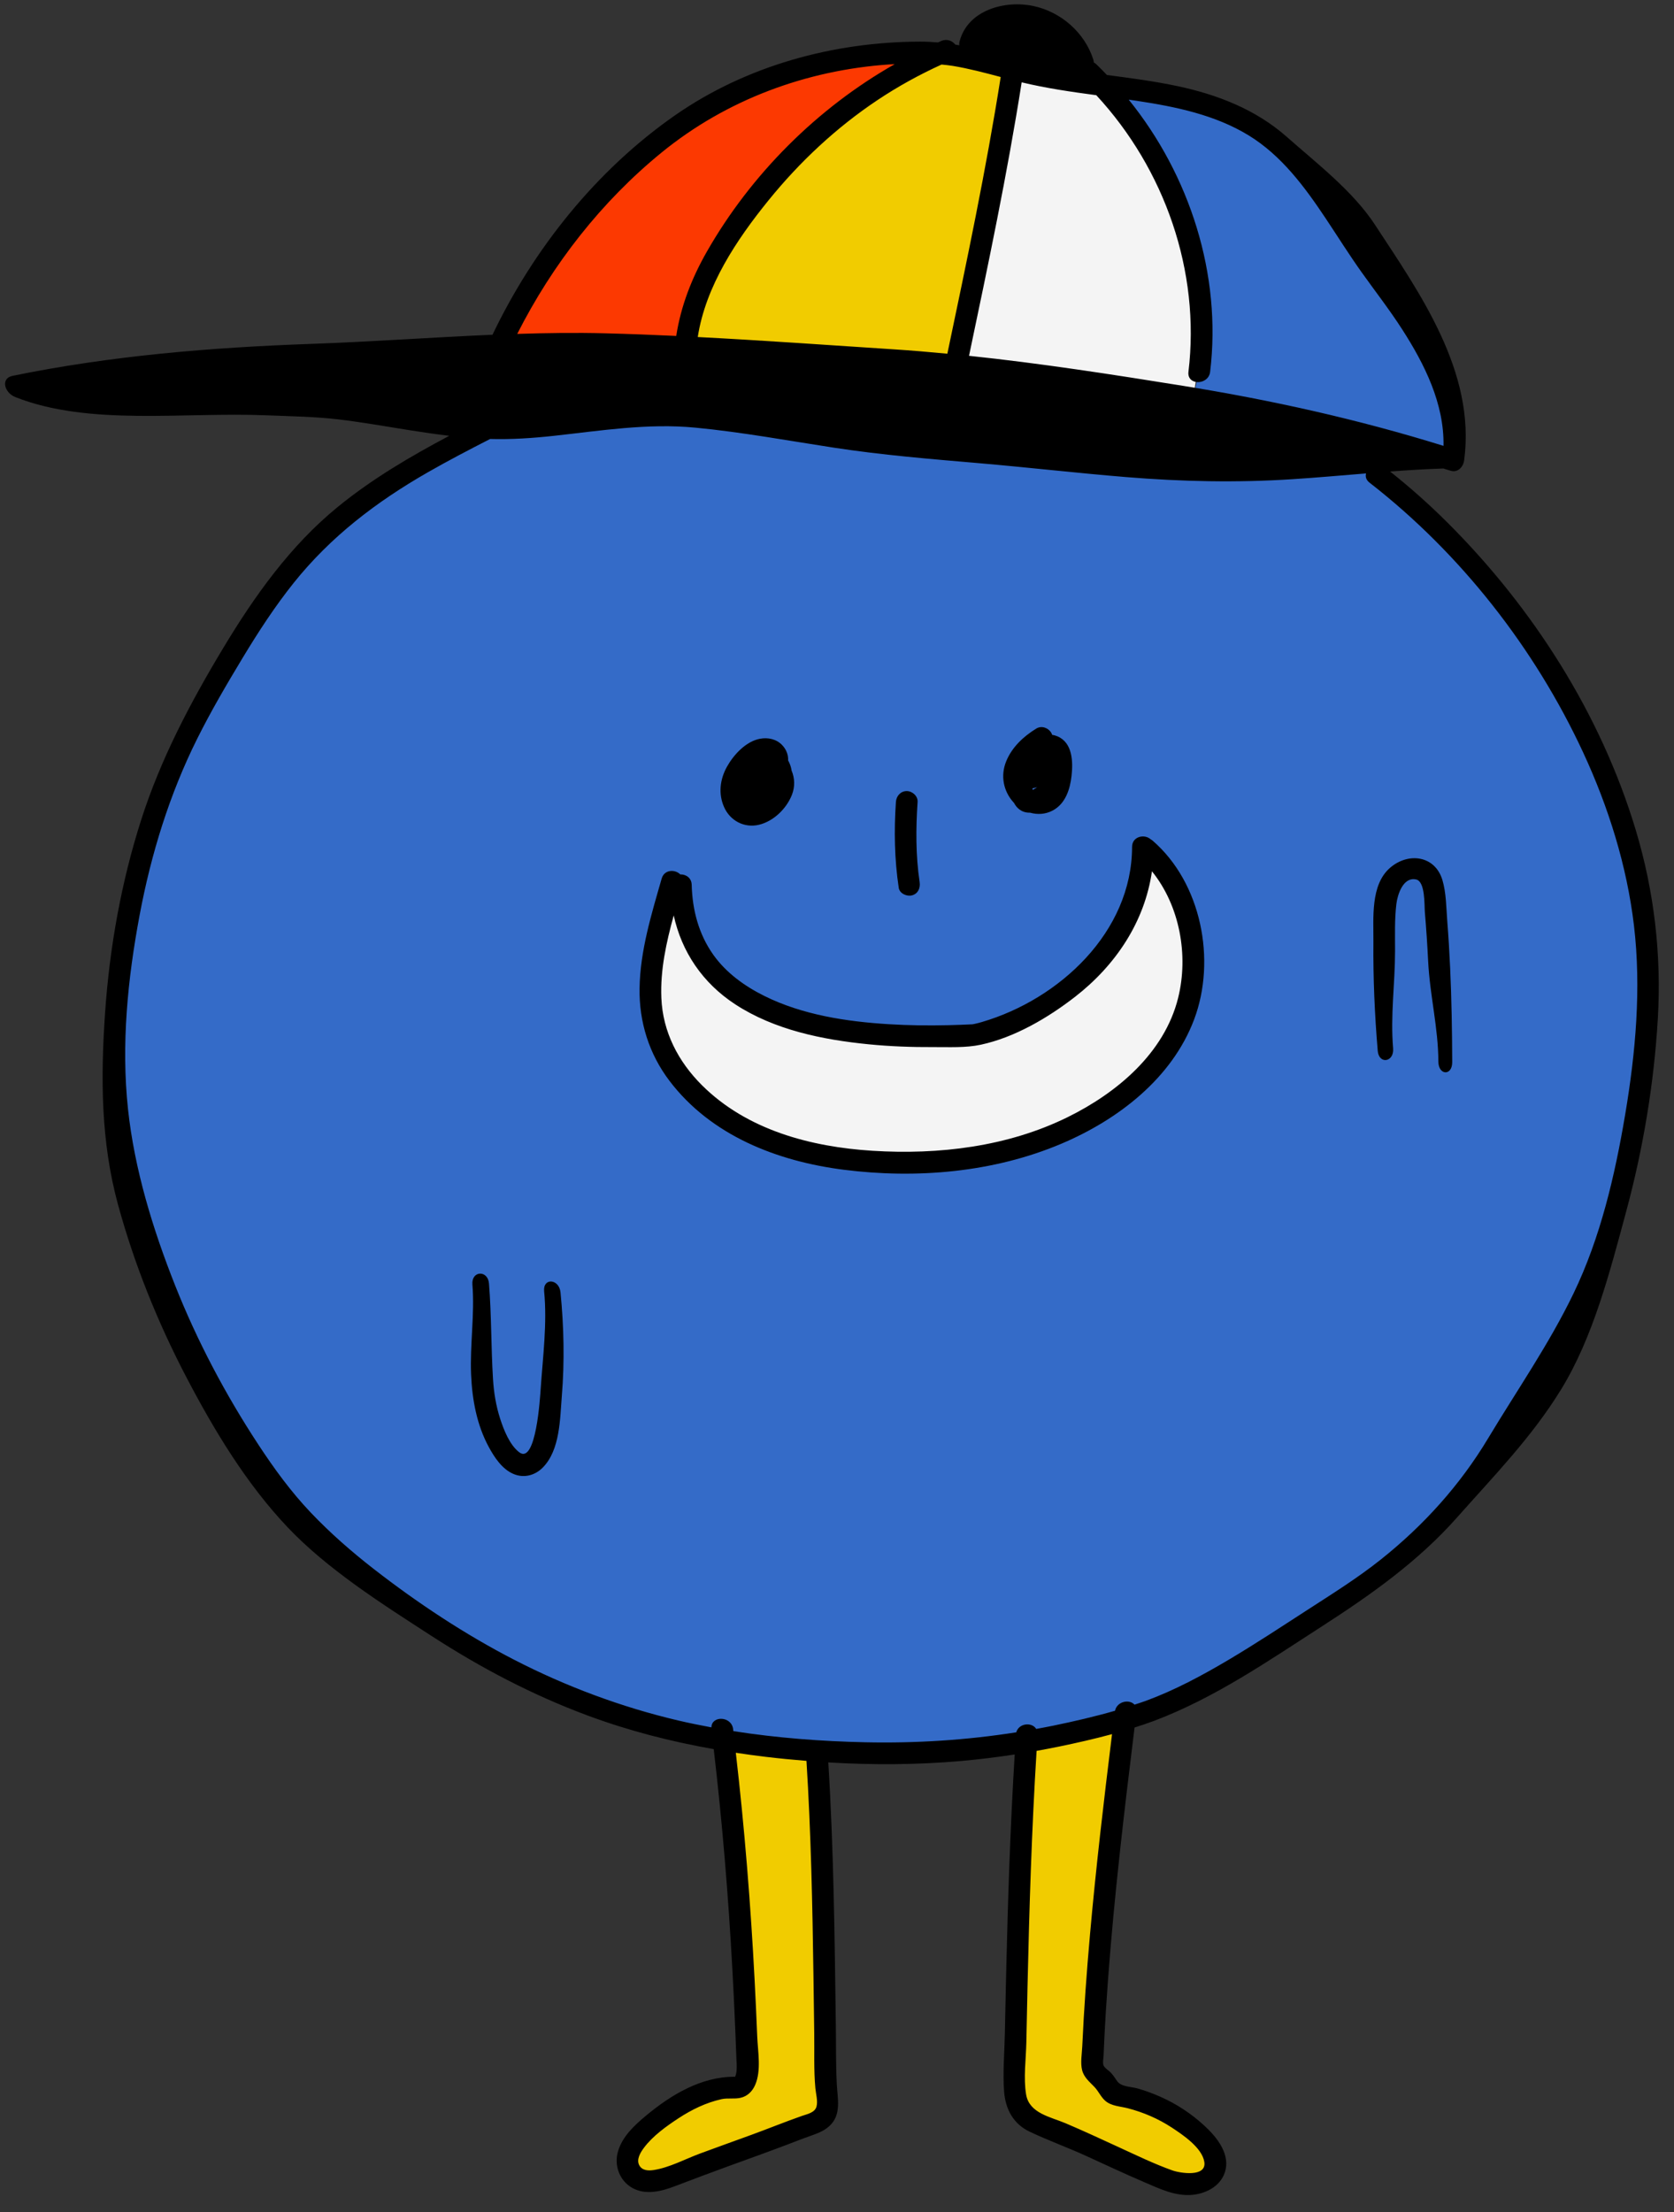
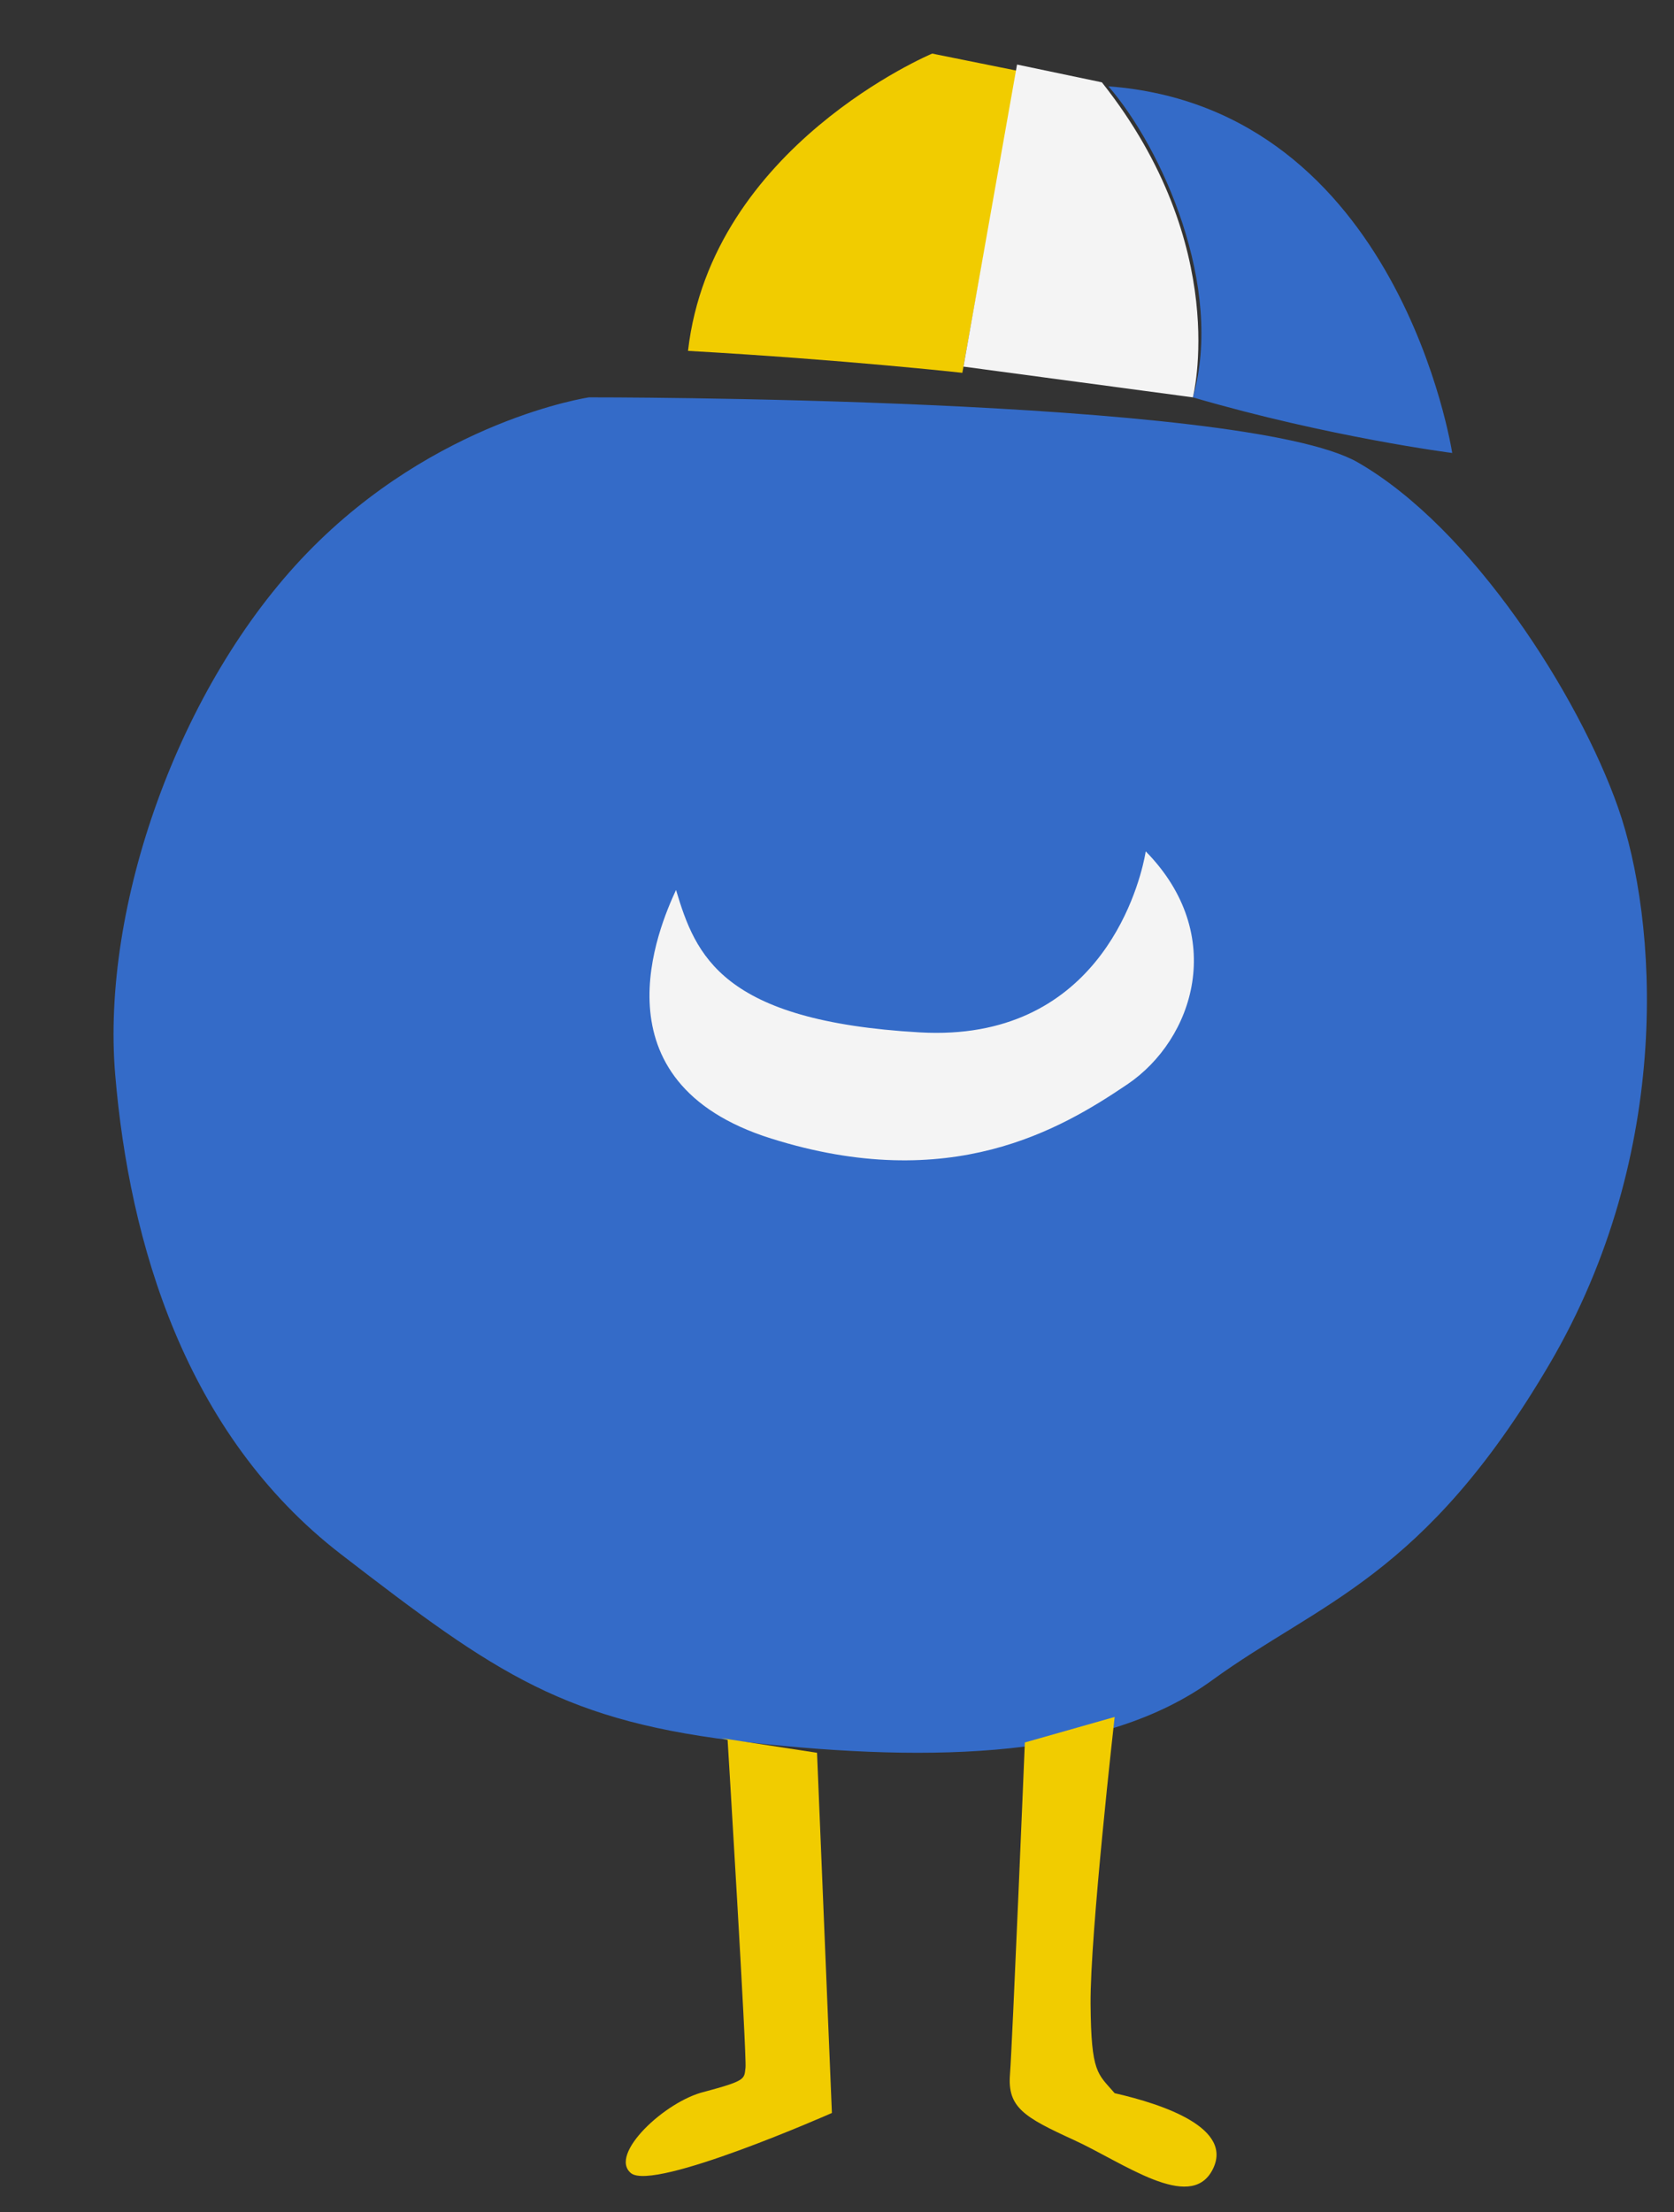
<svg xmlns="http://www.w3.org/2000/svg" height="306.0" preserveAspectRatio="xMidYMid meet" version="1.0" viewBox="-0.7 -0.6 231.6 306.0" width="231.6" zoomAndPan="magnify">
  <rect x="-0.7" y="-0.6" width="231.6" height="306.0" fill="#333333" stroke="none" />
  <g id="change1_1">
    <path d="M164.334,54.366c4.381-15.207-4.268-34.48-11.682-43.024 c40.296,3.019,47.562,50.72,47.562,50.72S183.174,59.876,164.334,54.366z M164.334,54.366 c4.381-15.207-4.268-34.48-11.682-43.024c40.296,3.019,47.562,50.72,47.562,50.72S183.174,59.876,164.334,54.366z M80.79,54.366c0,0-21.196,3.13-39,21.522s-28.512,48.959-26.551,72.177s9.646,49.69,31.247,66.345 s30.919,23.212,56.544,26.03s49.123,2.187,63.978-8.617c14.855-10.805,29.291-14.172,46.635-43.673 s14.931-61.64,9.518-77.045c-5.414-15.404-20.104-38.599-36-47.739S80.79,54.366,80.79,54.366z" fill="#346BC8" />
  </g>
  <g id="change2_1">
-     <path d="M94.355,48.329c0,0-20.87-1.137-25.826-2.459c24.522-46.192,58.315-38.591,58.315-38.591 C95.42,27.627,94.355,48.329,94.355,48.329z M94.355,48.329c0,0-20.87-1.137-25.826-2.459 c24.522-46.192,58.315-38.591,58.315-38.591C95.42,27.627,94.355,48.329,94.355,48.329z" fill="#FC3901" />
-   </g>
+     </g>
  <g id="change3_1">
    <path d="M132.442,50.974c0,0-16.435-1.826-37.956-3.037c3.261-28.342,33.783-41.124,33.783-41.124 l11.739,2.368L132.442,50.974z M132.442,50.974c0,0-16.435-1.826-37.956-3.037 c3.261-28.342,33.783-41.124,33.783-41.124l11.739,2.368L132.442,50.974z M99.966,240.074 c0,0,2.672,43.792,2.476,45.357c-0.196,1.565,0.126,1.775-5.674,3.326c-5.408,1.275-13.322,8.675-10.174,11.256 c3.148,2.58,27.8-8.321,27.8-8.321l-2.057-49.828l-13.221-2.019L99.966,240.074z M141.089,240.44 c0,0-1.717,41.468-2.06,45.97c-0.343,4.502,1.956,5.87,8.804,9c6.848,3.131,16.044,10.017,19.174,4.226 c3.13-5.791-6.639-9.117-13.493-10.682c-2.355-2.739-3.253-2.711-3.333-12.326s3.333-39.717,3.333-39.717 L141.089,240.44z" fill="#F1CC00" />
  </g>
  <g id="change4_1">
    <path d="M155.268,149.4c-9.196,6.208-24.456,15.314-49.304,7.487 c-24.848-7.826-15.457-29.348-13.135-34.377c2.712,9.057,6.287,18.138,33.728,19.703 c24.328,1.388,30.086-19.37,31.079-24.096c0.127-0.605,0.176-0.947,0.176-0.947 C169.16,128.714,164.464,143.192,155.268,149.4z M151.747,10.79l-11.739-2.462l-7.409,41.786l31.735,4.253 C164.334,54.366,169.747,33.475,151.747,10.79z" fill="#F4F4F4" />
  </g>
  <g id="change5_1">
-     <path d="M158.775,115.695c-0.097-0.084-0.197-0.151-0.299-0.206c-0.835-0.749-2.55-0.397-2.552,1.066 c-0.019,11.773-10.064,21.074-20.747,24.213c-0.323,0.095-0.648,0.184-0.977,0.255 c-0.117,0.025-0.234,0.046-0.351,0.07c-0.003,0.001-0.003,0.001-0.006,0.001 c-0.007,0-0.008-0-0.016,0c-1.099,0.054-2.199,0.096-3.299,0.121c-2.761,0.065-5.526,0.034-8.283-0.136 c-5.827-0.361-11.91-1.281-17.189-3.904c-2.728-1.355-5.293-3.197-7.073-5.705 c-2.021-2.849-2.899-6.204-2.985-9.668c-0.024-0.984-0.817-1.464-1.582-1.444 c-0.714-0.723-2.206-0.705-2.573,0.576c-1.416,4.945-2.977,9.982-3.059,15.171c-0.073,4.664,1.314,9.086,4.135,12.804 c5.755,7.586,14.931,11.137,24.117,12.305c10.061,1.28,20.712,0.377,30.104-3.6 c7.822-3.313,15.293-9.022,18.37-17.195C167.601,132.209,165.509,121.526,158.775,115.695z M162.293,137.456 c-1.905,7.648-8.489,13.14-15.29,16.487c-8.313,4.092-17.825,5.218-26.987,4.646 c-8.545-0.534-17.366-2.866-23.595-9.063c-3.292-3.276-5.428-7.386-5.621-12.077 c-0.16-3.876,0.682-7.682,1.71-11.418c1.104,5.027,3.974,9.331,8.493,12.288 c5.433,3.555,12.097,4.909,18.462,5.539c2.987,0.296,5.991,0.404,8.992,0.389c2.136-0.011,4.44,0.122,6.54-0.33 c4.697-1.011,9.295-3.719,13.043-6.628c5.632-4.372,9.636-10.393,10.634-17.362 C162.527,124.708,163.764,131.549,162.293,137.456z M225.602,114.201c-4.824-16.02-14.21-30.705-26.019-42.486 c-2.518-2.512-5.176-4.878-7.962-7.09c2.45-0.183,4.901-0.331,7.356-0.418c0.331,0.104,0.663,0.198,0.993,0.304 c1.032,0.33,1.778-0.537,1.899-1.446c1.625-12.247-6.181-23.168-12.352-32.591 c-3.034-4.632-8.03-8.469-12.219-12.167c-4.265-3.765-9.565-5.818-15.071-6.989 c-3.233-0.688-6.508-1.114-9.782-1.545c-0.483-0.5-0.964-1.002-1.467-1.482 c-0.111-0.105-0.227-0.182-0.345-0.247c-0.007-0.125-0.026-0.255-0.07-0.393c-1.186-3.738-4.464-6.603-8.292-7.42 c-3.921-0.837-9.076,0.543-10.209,4.889c-0.051,0.195-0.058,0.375-0.041,0.545 c-0.184-0.032-0.367-0.065-0.551-0.095c-0.422-0.523-1.151-0.841-1.926-0.511c-0.157,0.067-0.31,0.143-0.467,0.211 c-0.827-0.073-1.659-0.114-2.498-0.112c-11.952,0.032-24.025,3.323-33.883,10.19 c-10.874,7.575-19.561,18.445-25.259,30.358c-8.32,0.351-16.634,0.967-24.953,1.259 c-13.878,0.487-27.825,1.633-41.446,4.426c-1.697,0.348-1.136,2.343,0.399,2.946 c10.223,4.021,23.129,2.04,34.74,2.513c3.331,0.136,6.643,0.176,9.959,0.567c3.353,0.396,6.678,0.998,10.012,1.523 c1.762,0.277,3.53,0.536,5.303,0.747c-5.409,2.87-10.693,5.973-15.447,9.857 c-6.548,5.35-11.496,12.311-15.826,19.506c-4.56,7.576-8.643,15.323-11.348,23.769 c-2.755,8.602-4.371,17.661-4.992,26.667c-0.623,9.034-0.592,17.828,1.789,26.551 c2.263,8.291,5.504,16.323,9.488,23.934c3.823,7.304,8.245,14.634,13.93,20.65 c5.564,5.887,13.199,10.705,19.976,15.093c6.836,4.427,13.945,8.161,21.591,11c5.701,2.117,11.506,3.599,17.433,4.646 c1.189,10.16,2.028,20.358,2.585,30.572c0.149,2.724,0.279,5.449,0.393,8.175 c0.055,1.321,0.107,2.642,0.155,3.964c0.023,0.622,0.09,1.271,0.013,1.891c-0.03,0.238-0.069,0.464-0.175,0.682 c-0.011,0.022-0.013,0.036-0.017,0.051c-0.03-0.008-0.07-0.014-0.134-0.014 c-4.558-0.003-8.726,2.501-12.145,5.344c-1.62,1.347-3.292,2.874-3.914,4.961 c-0.578,1.938,0.189,4.083,1.992,5.081c1.844,1.02,4.009,0.463,5.853-0.239c2.574-0.98,5.149-1.952,7.739-2.891 c2.589-0.939,5.181-1.869,7.757-2.845c1.074-0.407,2.139-0.832,3.223-1.212c0.942-0.33,1.91-0.68,2.659-1.364 c1.716-1.568,1.151-3.741,1.044-5.781c-0.141-2.704-0.096-5.431-0.134-8.138 c-0.167-12.138-0.289-24.283-1.044-36.401c6.112,0.366,12.25,0.341,18.346-0.195 c2.489-0.219,4.972-0.525,7.443-0.903c-0.617,10.1-0.945,20.217-1.184,30.332c-0.066,2.785-0.125,5.571-0.18,8.357 c-0.052,2.628-0.304,5.347-0.1,7.968c0.187,2.416,1.286,4.456,3.526,5.519c2.552,1.211,5.234,2.176,7.808,3.351 c2.661,1.215,5.307,2.462,7.998,3.611c2.143,0.915,4.334,2.005,6.732,1.777c2.068-0.197,4.166-1.39,4.595-3.571 c0.463-2.351-1.36-4.528-2.963-6.004c-1.792-1.649-3.844-3.007-6.072-3.989c-1.021-0.45-2.066-0.84-3.139-1.147 c-0.958-0.274-2.302-0.201-2.872-1.053c-0.27-0.404-0.536-0.796-0.869-1.153c-0.262-0.281-0.822-0.602-0.981-0.966 c-0.158-0.362-0.02-0.953-0.003-1.365c0.029-0.723,0.061-1.445,0.096-2.167c0.133-2.742,0.306-5.483,0.508-8.221 c0.865-11.703,2.24-23.362,3.681-35.007c0.926-0.296,1.849-0.602,2.756-0.945 c8.32-3.144,15.708-8.24,23.136-13.032c6.796-4.384,13.315-8.977,18.714-15.069 c5.16-5.823,10.327-11.092,14.388-17.694c4.467-7.261,6.78-16.353,9.012-24.606 c2.358-8.719,3.857-17.701,4.389-26.72C229.179,131.458,228.159,122.692,225.602,114.201z M156.668,13.361 c5.307,0.806,10.748,1.93,15.384,4.766c4.556,2.788,7.776,7.156,10.69,11.532 c1.646,2.471,3.221,4.992,4.945,7.41c1.871,2.625,3.849,5.163,5.595,7.877c3.117,4.842,5.839,10.301,5.728,16.131 c-11.812-3.67-23.918-6.359-36.127-8.319c-9.803-1.574-19.636-3.099-29.517-4.138 c2.638-12.568,5.289-25.141,7.284-37.83c3.404,0.819,6.861,1.316,10.324,1.781 c9.457,10.213,14.426,24.352,12.75,38.262c-0.23,1.913,2.772,1.896,3,0c1.617-13.429-2.808-27.185-11.263-37.647 C155.865,13.244,156.267,13.3,156.668,13.361z M129.566,8.328c0.523,0.053,1.046,0.102,1.566,0.189 c2.236,0.372,4.427,0.955,6.617,1.535c-2.021,12.839-4.712,25.56-7.381,38.278 c-2.473-0.234-4.949-0.447-7.428-0.607c-9.03-0.585-18.063-1.234-27.103-1.701 c1.087-7.048,5.369-13.453,9.767-18.884c4.319-5.335,9.39-10.087,15.106-13.898 C123.524,11.36,126.49,9.731,129.566,8.328z M90.855,20.48c8.938-7.283,19.984-11.375,31.457-12.164 c0.258-0.018,0.516-0.027,0.774-0.043C112.345,14.361,103.192,23.541,97.1,34.201 c-2.084,3.647-3.603,7.524-4.241,11.669c-3.273-0.153-6.548-0.279-9.823-0.363 c-4.061-0.105-8.119-0.048-12.175,0.082C75.729,35.976,82.491,27.295,90.855,20.48z M111.845,272.878 c0.036,2.572,0.068,5.145,0.105,7.717c0.036,2.542-0.075,5.144,0.159,7.676c0.071,0.773,0.362,1.767,0.157,2.534 c-0.228,0.849-1.293,1.041-2.026,1.297c-2.348,0.822-4.657,1.767-6.995,2.619c-2.359,0.86-4.724,1.705-7.079,2.576 c-2.059,0.762-4.232,1.946-6.414,2.286c-0.731,0.114-1.597,0.092-2.001-0.643c-0.444-0.808,0.154-1.782,0.639-2.433 c1.215-1.631,3.097-2.981,4.783-4.085c1.823-1.193,3.798-2.158,5.933-2.635c0.884-0.198,1.767,0.006,2.646-0.191 c0.963-0.216,1.636-0.892,2.024-1.78c0.875-2.002,0.372-4.605,0.287-6.715c-0.103-2.561-0.221-5.12-0.354-7.68 c-0.549-10.543-1.394-21.07-2.608-31.558c1.354,0.204,2.713,0.395,4.08,0.558 c1.893,0.226,3.792,0.41,5.695,0.565C111.501,252.938,111.706,262.909,111.845,272.878z M150.102,267.012 c-0.458,5.145-0.836,10.298-1.069,15.459c-0.047,1.034-0.272,2.266-0.025,3.28c0.249,1.023,1.035,1.633,1.722,2.356 c0.555,0.584,0.868,1.36,1.482,1.898c0.85,0.745,2.069,0.762,3.118,1.034c2.17,0.563,4.223,1.446,6.099,2.678 c1.515,0.995,4.179,2.783,4.49,4.743c0.342,2.159-3.359,1.557-4.428,1.175c-2.526-0.903-4.971-2.092-7.407-3.21 c-2.443-1.121-4.879-2.257-7.353-3.308c-2.084-0.886-5.03-1.371-5.468-3.979c-0.387-2.305-0.013-4.909,0.033-7.239 c0.05-2.547,0.102-5.094,0.16-7.641c0.246-10.89,0.58-21.783,1.256-32.656c1.034-0.185,2.067-0.381,3.096-0.593 c2.449-0.505,4.911-1.064,7.343-1.722C152.012,248.515,150.925,257.75,150.102,267.012z M224.145,153.579 c-1.423,8.436-3.412,17.01-7.146,24.748c-3.381,7.007-7.831,13.4-11.826,20.055 c-3.887,6.475-8.939,12.057-14.842,16.755c-3.199,2.546-6.653,4.704-10.081,6.92 c-3.641,2.353-7.258,4.745-10.988,6.956c-3.662,2.17-7.444,4.201-11.447,5.673 c-0.512,0.188-1.037,0.348-1.556,0.522c-0.685-0.778-2.406-0.49-2.696,0.844 c-2.822,0.812-5.697,1.475-8.553,2.065c-0.782,0.161-1.566,0.304-2.351,0.449 c-0.585-0.972-2.399-0.815-2.759,0.468c-6.902,1.086-13.883,1.528-20.881,1.378 c-6.07-0.13-12.216-0.596-18.258-1.542c-0.012-0.094-0.02-0.188-0.032-0.282 c-0.224-1.807-2.969-1.904-3.006-0.238c-1.532-0.285-3.058-0.591-4.569-0.946 c-7.871-1.849-15.55-4.713-22.735-8.415c-6.818-3.512-13.384-7.862-19.433-12.569 c-3.064-2.385-5.999-4.952-8.677-7.766c-2.752-2.893-5.075-6.083-7.263-9.416 c-4.559-6.944-8.472-14.34-11.534-22.064c-3.074-7.755-5.612-16.032-6.503-24.353 c-0.958-8.945-0.042-18.03,1.609-26.839c1.579-8.425,4.133-16.717,7.967-24.397 c1.911-3.828,4.09-7.546,6.301-11.207c2.162-3.579,4.453-7.104,7.068-10.372 c5.122-6.401,11.466-11.226,18.548-15.279c2.824-1.616,5.709-3.119,8.605-4.6 c2.933,0.08,5.861-0.115,8.778-0.433c6.555-0.716,13.02-1.773,19.63-1.136 c6.424,0.619,12.778,1.792,19.153,2.769c6.665,1.021,13.324,1.566,20.035,2.142 c6.805,0.584,13.591,1.37,20.399,1.927c7.709,0.631,15.365,0.794,23.087,0.288 c3.372-0.221,6.739-0.518,10.107-0.795c-0.118,0.428-0.006,0.898,0.478,1.274 c12.589,9.782,22.868,22.901,29.57,37.353c3.494,7.535,6.04,15.655,7.018,23.919 C226.388,136.115,225.594,144.992,224.145,153.579z M104.299,113.493c2.031-0.485,3.812-2.231,4.563-4.139 c0.447-1.138,0.394-2.315-0.041-3.349c-0.071-0.497-0.238-0.975-0.484-1.418c0.042-0.762-0.261-1.526-0.816-2.109 c-0.808-0.849-1.972-1.095-3.093-0.881c-1.932,0.369-3.623,2.202-4.546,3.853c-0.979,1.751-1.225,3.758-0.398,5.611 C100.322,112.939,102.278,113.975,104.299,113.493z M139.581,110.451c0.093,0.178,0.198,0.35,0.329,0.509 c0.536,0.647,1.204,0.881,1.91,0.861c1.009,0.285,2.098,0.232,3.09-0.283c1.791-0.929,2.435-2.949,2.641-4.817 c0.215-1.944,0.153-4.576-1.955-5.465c-0.247-0.104-0.491-0.168-0.733-0.207c-0.034-0.112-0.079-0.221-0.145-0.324 c-0.432-0.67-1.338-0.979-2.052-0.538c-1.783,1.099-3.367,2.574-4.165,4.544 c-0.798,1.968-0.392,4.112,1.03,5.675C139.547,110.421,139.566,110.434,139.581,110.451z M142.157,108.49 c-0-0.019,0.001-0.037,0.001-0.056c0.046-0.006,0.092-0.005,0.138-0.014c0.167-0.033,0.333-0.077,0.497-0.128 c-0.085,0.054-0.167,0.112-0.253,0.164c-0.123,0.075-0.247,0.151-0.373,0.221 C142.165,108.614,142.159,108.552,142.157,108.49z M144.451,104.059c0.014,0.025,0.026,0.048,0.041,0.071 c0.001,0.002,0.001,0.004,0.002,0.005C144.465,104.089,144.452,104.065,144.451,104.059z M144.272,104.037 c-0.003,0.002-0.028,0.01-0.073,0.024c0.002-0.001,0.004-0.002,0.005-0.003 C144.226,104.051,144.249,104.044,144.272,104.037z M125.484,123.255c0.858-0.236,1.168-1.041,1.048-1.845 c-0.548-3.66-0.532-7.394-0.281-11.078c0.055-0.809-0.729-1.5-1.5-1.5c-0.858,0-1.445,0.688-1.5,1.5 c-0.27,3.972-0.201,7.935,0.389,11.876C123.759,123.009,124.77,123.451,125.484,123.255z M199.528,126.768 c-0.144-1.832-0.138-3.849-0.667-5.624c-1.012-3.395-4.699-3.887-7.229-1.712 c-2.763,2.375-2.288,7.008-2.318,10.263c-0.046,5.03,0.174,10.057,0.597,15.069c0.161,1.91,2.291,1.578,2.128-0.349 c-0.388-4.601,0.265-8.866,0.269-13.484c0.002-2.141-0.075-4.364,0.184-6.493c0.151-1.24,0.921-3.778,2.732-3.379 c1.283,0.282,1.126,3.569,1.205,4.49c0.195,2.275,0.344,4.554,0.458,6.835c0.232,4.644,1.399,9.207,1.414,13.857 c0.006,1.93,1.921,2.021,1.914,0.087c-0.015-4.323-0.085-8.647-0.282-12.966 C199.832,131.162,199.7,128.963,199.528,126.768z M74.582,178.034c0.435,4.433-0.176,9.043-0.479,13.489 c-0.072,1.06-0.634,10.557-2.971,8.77c-1.321-1.011-2.136-3.098-2.631-4.625 c-0.579-1.784-0.88-3.641-0.994-5.51c-0.268-4.36-0.207-8.841-0.554-13.2c-0.152-1.912-2.449-1.796-2.295,0.132 c0.332,4.162-0.357,8.31-0.181,12.472c0.146,3.438,0.786,6.939,2.44,9.992c0.784,1.447,1.838,3.055,3.401,3.732 c1.442,0.625,2.986,0.227,4.075-0.875c2.41-2.437,2.381-6.761,2.639-9.937c0.388-4.759,0.282-9.541-0.184-14.29 C76.662,176.281,74.394,176.111,74.582,178.034z" fill="inherit" />
-   </g>
+     </g>
</svg>